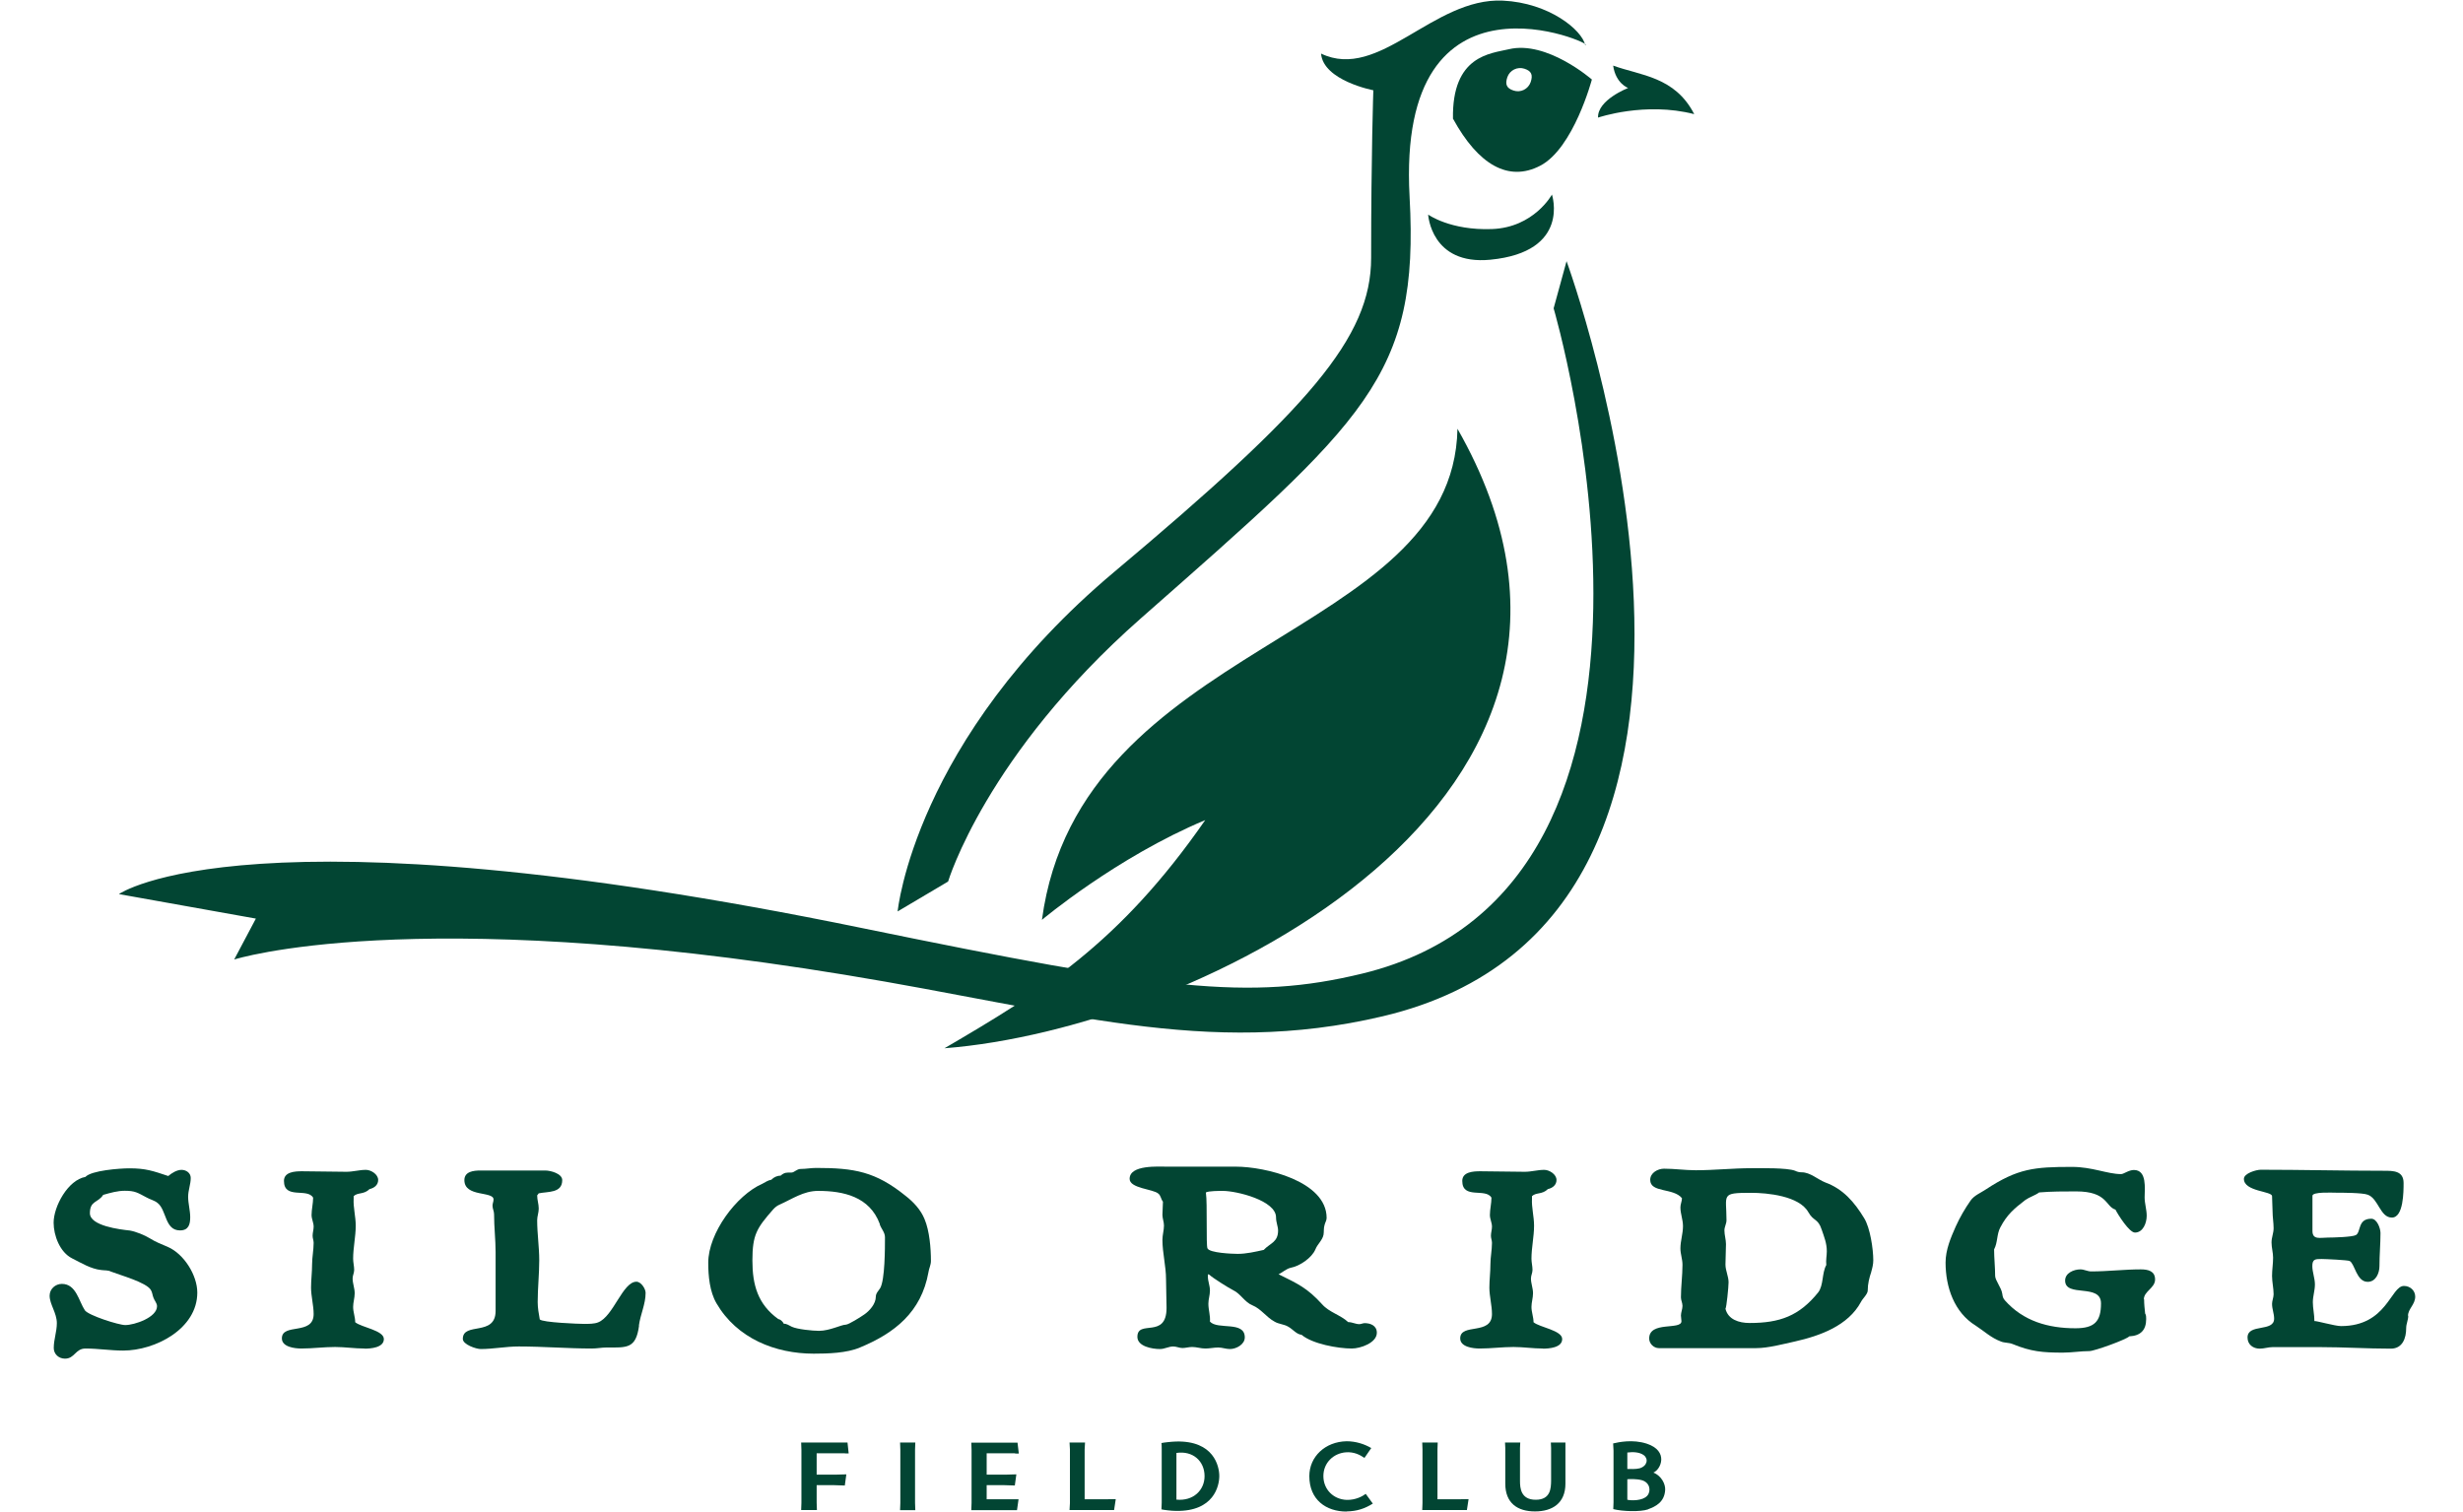
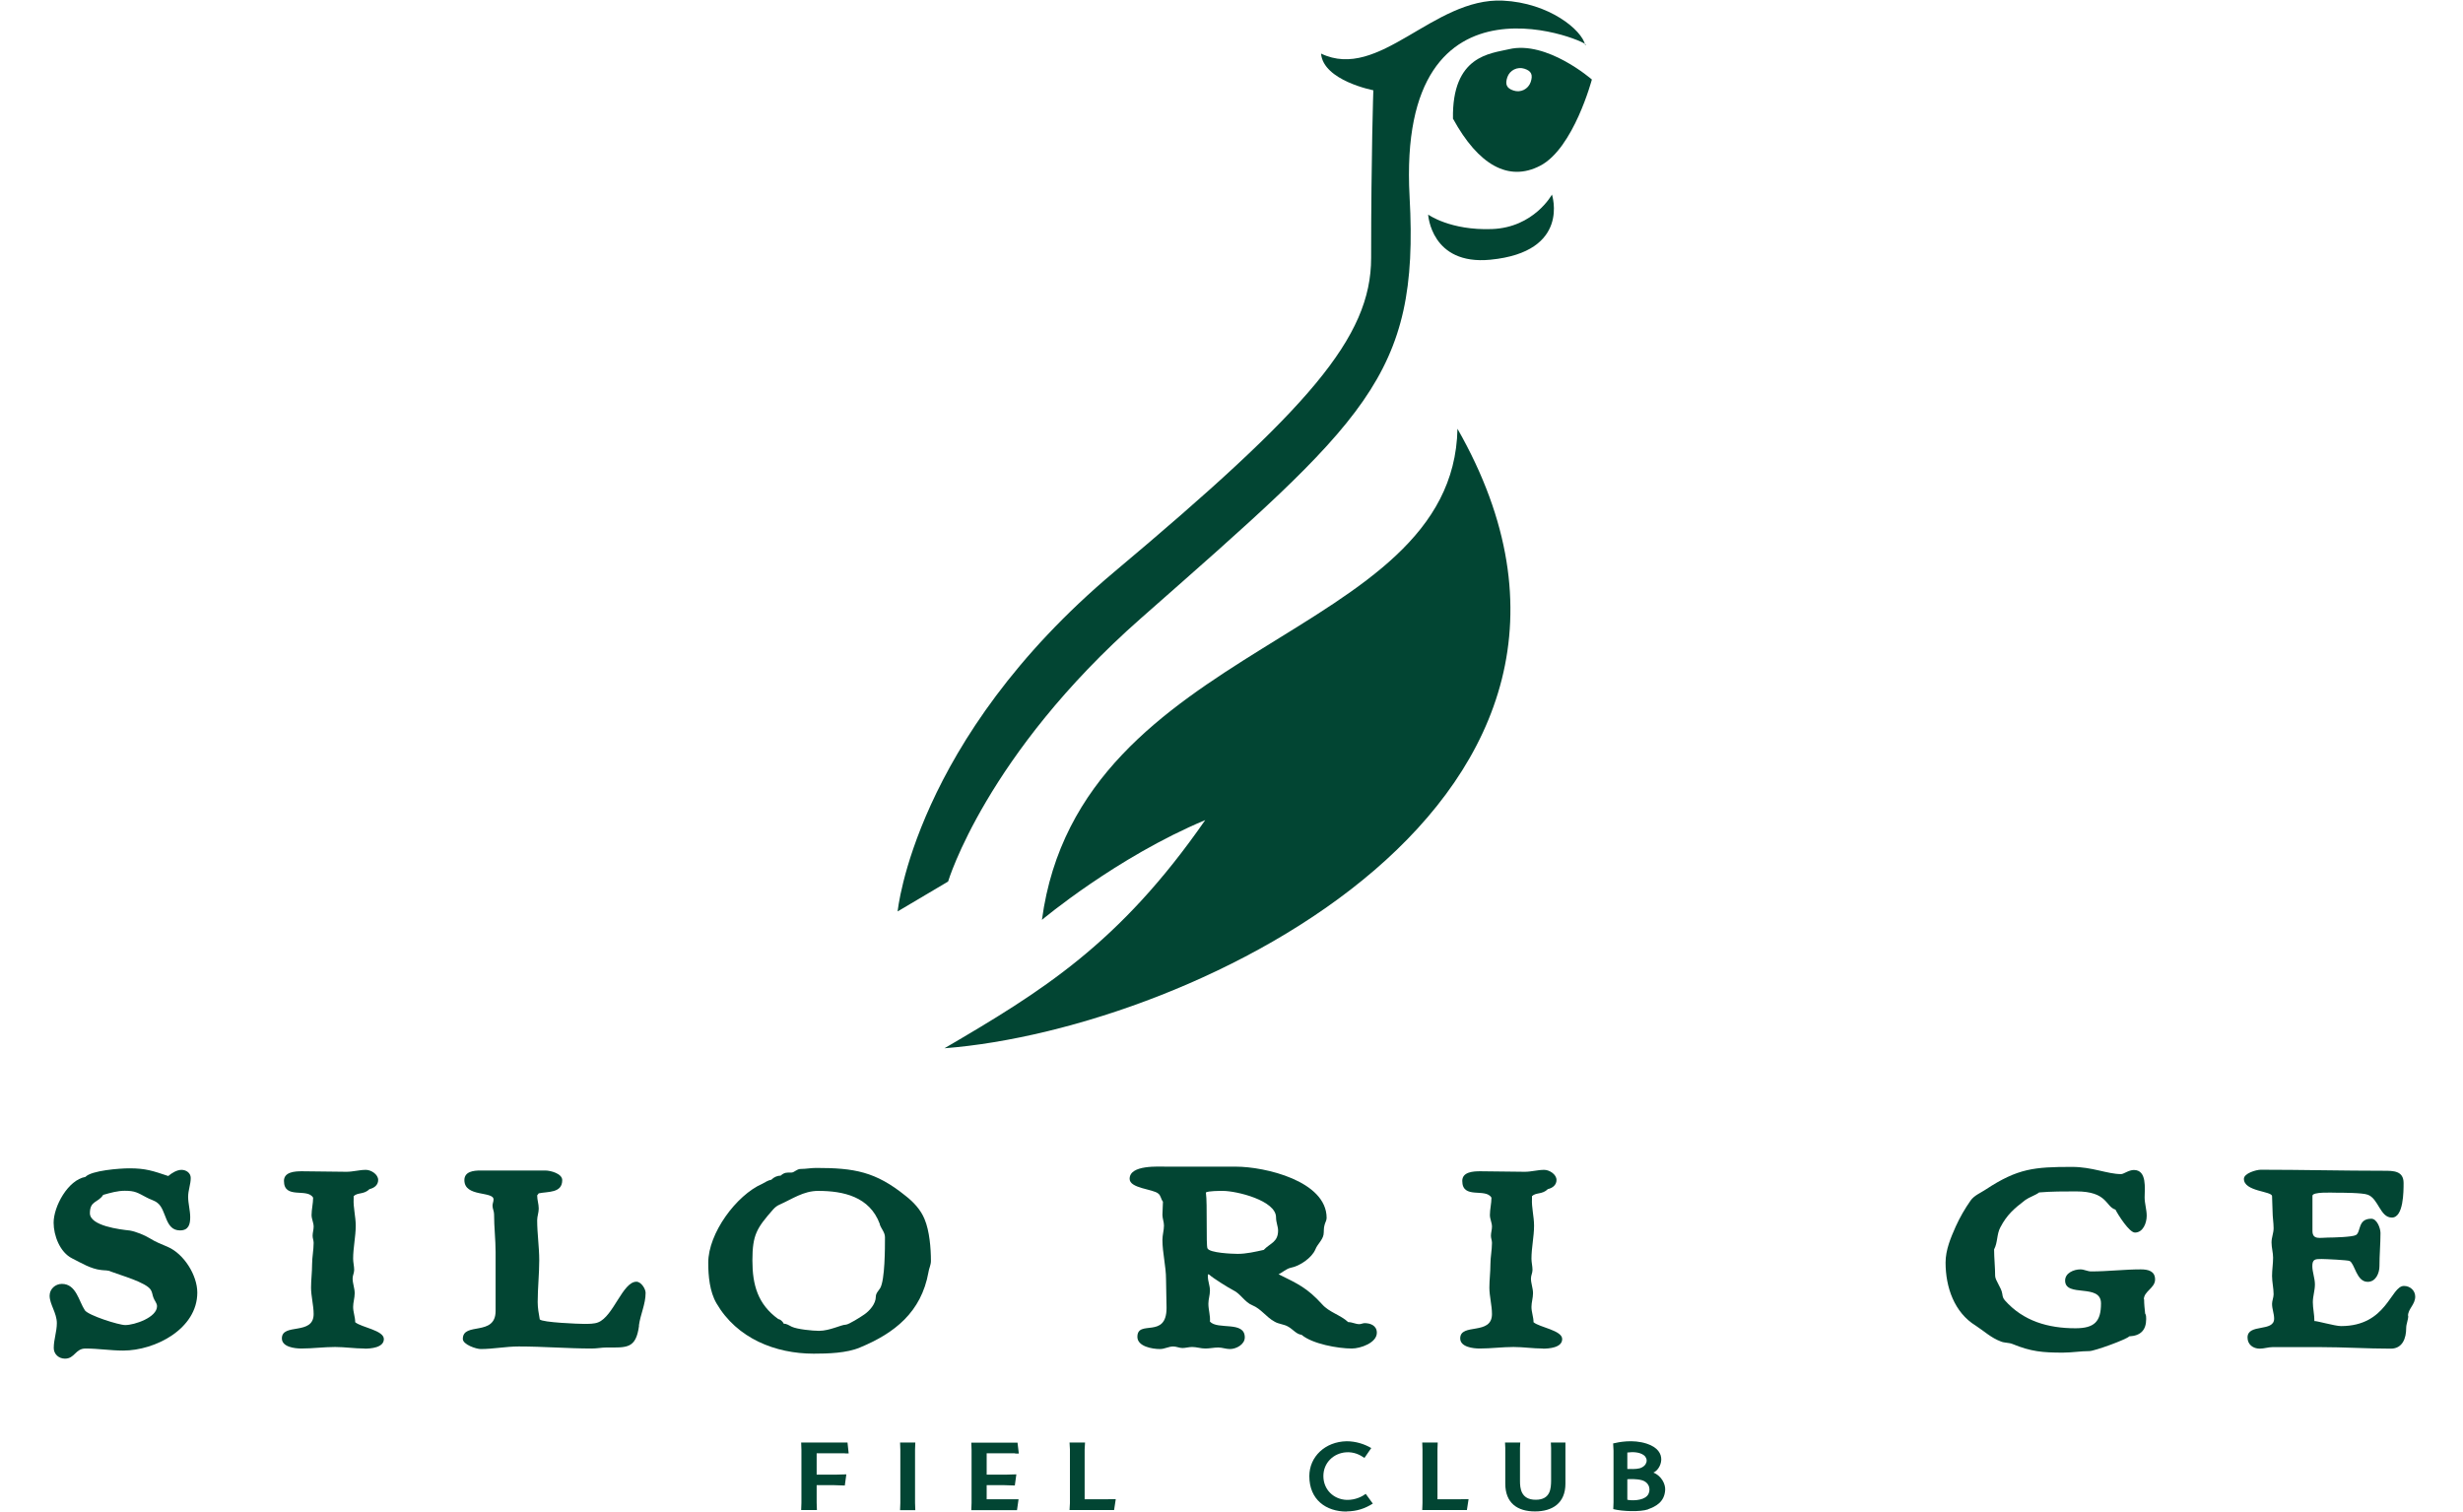
<svg xmlns="http://www.w3.org/2000/svg" viewBox="0 0 114 70" fill="none">
  <path d="M39.108 67.279H37.799V68.265H38.737C38.833 68.265 39.126 68.253 39.173 68.253L39.102 68.77C39.018 68.764 38.689 68.752 38.558 68.752H37.799V69.565L37.811 69.904H37.082L37.094 69.571V67.119L37.082 66.781H39.227L39.281 67.285H39.114L39.108 67.279Z" fill="#024533" />
  <path d="M41.66 69.904L41.672 69.577V67.113L41.66 66.781H42.365L42.353 67.107V69.571L42.365 69.91H41.66V69.904Z" fill="#024533" />
  <path d="M46.983 67.279H45.668V68.265H46.606C46.702 68.265 46.995 68.253 47.042 68.253L46.971 68.769C46.887 68.764 46.558 68.752 46.427 68.752H45.668V69.405H47.144L47.072 69.91H44.957L44.969 69.577V67.125L44.957 66.786H47.096L47.156 67.291H46.989L46.983 67.279Z" fill="#024533" />
  <path d="M51.565 69.904H49.504L49.522 69.583V67.101L49.504 66.781H50.221L50.203 67.095V69.405H51.279C51.398 69.405 51.631 69.399 51.643 69.399L51.565 69.91V69.904Z" fill="#024533" />
-   <path d="M54.433 69.945C54.224 69.945 53.847 69.898 53.758 69.874C53.758 69.839 53.77 69.559 53.77 69.559V67.119C53.77 67.119 53.77 66.846 53.758 66.804C53.847 66.781 54.224 66.739 54.433 66.733C56.184 66.686 56.435 67.879 56.435 68.33C56.435 68.782 56.19 69.975 54.433 69.945ZM54.451 67.262V69.423C55.24 69.5 55.753 68.978 55.753 68.336C55.753 67.636 55.21 67.149 54.451 67.262Z" fill="#024533" />
  <path d="M62.322 69.975C61.378 69.975 60.602 69.429 60.602 68.336C60.602 67.434 61.337 66.739 62.328 66.721C62.747 66.721 63.147 66.846 63.469 67.036L63.153 67.493C62.944 67.345 62.663 67.208 62.304 67.232C61.713 67.274 61.253 67.725 61.253 68.331C61.253 68.96 61.725 69.411 62.328 69.435C62.741 69.447 63.063 69.269 63.213 69.156L63.541 69.607C63.171 69.839 62.8 69.963 62.328 69.969L62.322 69.975Z" fill="#024533" />
  <path d="M67.889 69.904H65.828L65.84 69.583V67.101L65.828 66.781H66.545L66.533 67.095V69.405H67.609C67.728 69.405 67.967 69.399 67.973 69.399L67.895 69.91L67.889 69.904Z" fill="#024533" />
  <path d="M72.456 67.03V68.681C72.456 69.589 71.853 69.969 71.046 69.969C70.24 69.969 69.672 69.589 69.672 68.681V67.03L69.66 66.781H70.365L70.353 67.03V68.556C70.353 68.888 70.389 69.429 71.082 69.429C71.775 69.429 71.787 68.888 71.793 68.556C71.793 68.413 71.793 67.03 71.793 67.03L71.781 66.781H72.456V67.03Z" fill="#024533" />
  <path d="M76.283 69.874C75.913 69.999 75.088 69.969 74.67 69.862L74.682 69.547V67.154L74.664 66.822C74.921 66.763 75.566 66.62 76.224 66.834C77.245 67.172 76.881 68.027 76.528 68.17C76.911 68.33 77.09 68.71 77.072 68.983C77.036 69.541 76.63 69.743 76.283 69.868V69.874ZM75.321 67.243V68.004C75.429 68.004 75.71 68.021 75.889 67.974C76.247 67.867 76.307 67.54 76.086 67.368C75.889 67.22 75.584 67.208 75.315 67.243H75.321ZM75.978 68.52C75.757 68.461 75.423 68.467 75.321 68.479V69.429C75.489 69.47 76.02 69.488 76.241 69.245C76.433 69.031 76.373 68.621 75.978 68.52Z" fill="#024533" />
  <path d="M5.709 62.523C5.117 62.523 4.549 62.428 3.958 62.428C3.486 62.428 3.462 62.897 3.008 62.897C2.721 62.897 2.488 62.69 2.488 62.404C2.488 62.007 2.631 61.65 2.631 61.253C2.631 60.783 2.297 60.38 2.297 59.982C2.297 59.673 2.56 59.436 2.865 59.436C3.528 59.436 3.647 60.237 3.928 60.659C4.095 60.896 5.493 61.342 5.798 61.342C6.222 61.342 7.268 60.991 7.268 60.469C7.268 60.326 7.149 60.214 7.101 60.071C7.053 59.952 7.053 59.834 6.981 59.715C6.772 59.364 5.559 59.032 5.135 58.866C4.992 58.794 4.848 58.818 4.687 58.794C4.215 58.747 3.761 58.468 3.337 58.254C2.769 57.969 2.482 57.191 2.482 56.603C2.482 55.849 3.145 54.626 3.952 54.484C4.233 54.181 5.559 54.086 5.989 54.086C6.748 54.086 7.077 54.205 7.788 54.442C7.955 54.3 8.188 54.157 8.403 54.157C8.618 54.157 8.828 54.3 8.828 54.531C8.828 54.834 8.708 55.095 8.708 55.404C8.708 55.713 8.804 56.039 8.804 56.348C8.804 56.675 8.732 56.96 8.332 56.96C7.621 56.96 7.716 56.016 7.292 55.689C7.149 55.57 6.933 55.523 6.772 55.428C6.366 55.214 6.252 55.125 5.774 55.125C5.44 55.125 5.111 55.22 4.776 55.315C4.537 55.689 4.161 55.576 4.161 56.164C4.161 56.752 5.559 56.918 6.007 56.965C6.288 57.013 6.694 57.179 6.927 57.322C7.19 57.488 7.471 57.601 7.758 57.72C8.517 58.046 9.132 59.038 9.132 59.839C9.132 61.514 7.19 62.523 5.697 62.523H5.709Z" fill="#024533" />
  <path d="M16.859 62.428C16.411 62.428 15.957 62.357 15.509 62.357C14.989 62.357 14.469 62.428 13.949 62.428C13.638 62.428 13.047 62.357 13.047 61.959C13.047 61.229 14.517 61.84 14.517 60.831C14.517 60.433 14.397 60.006 14.397 59.608C14.397 59.252 14.445 58.901 14.445 58.527C14.445 58.201 14.517 57.868 14.517 57.536C14.517 57.417 14.469 57.328 14.469 57.209C14.469 57.067 14.517 56.93 14.517 56.788C14.517 56.597 14.421 56.437 14.421 56.247C14.421 55.986 14.493 55.707 14.493 55.446C14.23 54.977 13.143 55.541 13.143 54.668C13.143 54.246 13.662 54.222 13.973 54.222C14.66 54.222 15.347 54.246 16.034 54.246C16.345 54.246 16.626 54.157 16.937 54.157C17.176 54.157 17.504 54.365 17.504 54.626C17.504 54.864 17.313 55 17.104 55.048C16.841 55.309 16.56 55.19 16.369 55.374V55.493C16.345 55.891 16.465 56.318 16.465 56.74C16.465 57.257 16.345 57.749 16.345 58.272C16.345 58.438 16.393 58.622 16.393 58.788C16.393 58.931 16.321 59.044 16.321 59.186C16.321 59.418 16.417 59.632 16.417 59.869C16.417 60.083 16.345 60.291 16.345 60.505C16.345 60.742 16.441 60.974 16.441 61.211C16.727 61.449 17.767 61.585 17.767 61.989C17.767 62.393 17.152 62.434 16.865 62.434L16.859 62.428Z" fill="#024533" />
  <path d="M29.578 61.371C29.434 62.452 29.01 62.381 28.06 62.381C27.845 62.381 27.636 62.428 27.397 62.428C26.285 62.428 25.15 62.333 24.009 62.333C23.418 62.333 22.826 62.452 22.252 62.452C22.037 62.452 21.422 62.244 21.422 61.983C21.422 61.181 22.939 61.888 22.939 60.688V57.957C22.939 57.393 22.868 56.805 22.868 56.211C22.868 56.069 22.796 55.956 22.796 55.814C22.796 55.719 22.844 55.624 22.844 55.529C22.844 55.131 21.494 55.434 21.494 54.632C21.494 54.234 21.918 54.187 22.229 54.187H25.24C25.479 54.187 26.023 54.329 26.023 54.632C26.023 55.244 25.359 55.154 24.935 55.244L24.863 55.339C24.863 55.552 24.935 55.736 24.935 55.95C24.935 56.14 24.863 56.306 24.863 56.49C24.863 57.102 24.959 57.737 24.959 58.349C24.959 58.961 24.887 59.643 24.887 60.279C24.887 60.54 24.935 60.819 24.983 61.08C25.102 61.223 26.781 61.288 27.044 61.288C27.235 61.288 27.516 61.288 27.684 61.217C28.395 60.938 28.819 59.335 29.458 59.335C29.673 59.335 29.882 59.661 29.882 59.851C29.882 60.374 29.643 60.843 29.572 61.359L29.578 61.371Z" fill="#024533" />
  <path d="M42.974 58.895C42.64 60.754 41.397 61.721 39.802 62.381C39.192 62.642 38.314 62.666 37.663 62.666C35.882 62.666 34.108 61.959 33.164 60.338C32.847 59.798 32.781 59.067 32.781 58.456C32.781 57.09 34.084 55.327 35.279 54.804C35.416 54.733 35.548 54.638 35.703 54.614C35.816 54.495 35.978 54.424 36.133 54.424C36.312 54.264 36.426 54.282 36.629 54.282C36.767 54.282 36.874 54.115 37.059 54.115C37.304 54.115 37.531 54.068 37.776 54.068C39.533 54.068 40.525 54.234 41.917 55.362C42.276 55.641 42.616 55.998 42.795 56.443C43.022 56.983 43.088 57.785 43.088 58.373C43.088 58.563 42.998 58.723 42.974 58.889V58.895ZM40.722 56.663C40.25 55.392 39.031 55.131 37.866 55.131C37.191 55.131 36.671 55.505 36.085 55.766C35.972 55.813 35.882 55.885 35.793 55.98C35.028 56.852 34.825 57.155 34.825 58.355C34.825 59.483 35.076 60.38 36.02 61.062C36.133 61.086 36.199 61.157 36.265 61.252V61.276C36.402 61.276 36.51 61.347 36.647 61.419C36.892 61.537 37.615 61.609 37.908 61.609C38.404 61.609 38.941 61.324 39.145 61.324C39.282 61.324 39.862 60.95 39.999 60.855C40.244 60.688 40.537 60.362 40.537 60.029C40.537 59.863 40.674 59.744 40.74 59.631C40.961 59.251 40.961 57.773 40.961 57.28C40.961 57.042 40.782 56.882 40.716 56.669L40.722 56.663Z" fill="#024533" />
  <path d="M62.568 62.428C61.929 62.428 60.74 62.215 60.244 61.793C60.005 61.769 59.843 61.538 59.628 61.419C59.437 61.3 59.18 61.3 58.989 61.181C58.607 60.974 58.374 60.594 57.967 60.427C57.609 60.285 57.424 59.887 57.065 59.721C56.874 59.626 56.121 59.157 55.978 59.014L55.906 58.99V59.086C55.906 59.323 56.002 59.507 56.002 59.745C56.002 59.958 55.93 60.142 55.93 60.356C55.93 60.641 56.026 60.897 56.002 61.181C56.36 61.579 57.615 61.134 57.615 61.912C57.615 62.244 57.215 62.452 56.928 62.452C56.736 62.452 56.575 62.381 56.384 62.381C56.193 62.381 55.984 62.428 55.792 62.428C55.577 62.428 55.386 62.357 55.177 62.357C55.034 62.357 54.866 62.405 54.729 62.405C54.592 62.405 54.448 62.333 54.305 62.333C54.09 62.333 53.904 62.452 53.689 62.452C53.331 62.452 52.644 62.333 52.644 61.888C52.644 61.063 53.994 62.007 53.994 60.546C53.994 60.101 53.97 59.673 53.97 59.228C53.97 58.616 53.803 58.005 53.803 57.393C53.803 57.179 53.874 56.948 53.874 56.734C53.874 56.568 53.803 56.402 53.803 56.241C53.803 56.028 53.827 55.837 53.827 55.63C53.731 55.511 53.731 55.345 53.612 55.256C53.373 55.042 52.285 55.018 52.285 54.573C52.285 53.914 53.612 54.009 54.06 54.009H57.209C58.535 54.009 61.403 54.668 61.403 56.384C61.403 56.503 61.331 56.598 61.307 56.71C61.26 56.853 61.283 57.013 61.26 57.156C61.212 57.417 60.973 57.601 60.883 57.839C60.716 58.236 60.148 58.616 59.748 58.688C59.533 58.735 59.371 58.901 59.18 58.99C60.083 59.436 60.507 59.626 61.194 60.38C61.522 60.754 62.048 60.873 62.401 61.205C62.592 61.205 62.735 61.3 62.921 61.3C62.992 61.3 63.088 61.253 63.16 61.253C63.44 61.253 63.727 61.371 63.727 61.698C63.727 62.167 62.968 62.428 62.568 62.428ZM59.061 56.354C59.061 55.576 57.238 55.131 56.599 55.131C56.432 55.131 55.936 55.131 55.816 55.202V55.226C55.888 55.695 55.816 57.648 55.888 57.791C55.984 58.005 57.047 58.046 57.286 58.046C57.687 58.046 58.093 57.951 58.493 57.862C58.78 57.553 59.156 57.512 59.156 56.966C59.156 56.776 59.061 56.592 59.061 56.354Z" fill="#024533" />
  <path d="M71.404 62.428C70.956 62.428 70.502 62.357 70.054 62.357C69.534 62.357 69.008 62.428 68.488 62.428C68.177 62.428 67.586 62.357 67.586 61.959C67.586 61.229 69.056 61.84 69.056 60.831C69.056 60.433 68.936 60.006 68.936 59.608C68.936 59.252 68.984 58.901 68.984 58.527C68.984 58.201 69.056 57.868 69.056 57.536C69.056 57.417 69.008 57.328 69.008 57.209C69.008 57.067 69.056 56.93 69.056 56.788C69.056 56.597 68.96 56.437 68.96 56.247C68.96 55.986 69.032 55.707 69.032 55.446C68.769 54.977 67.681 55.541 67.681 54.668C67.681 54.246 68.201 54.222 68.512 54.222C69.199 54.222 69.886 54.246 70.573 54.246C70.884 54.246 71.165 54.157 71.476 54.157C71.715 54.157 72.043 54.365 72.043 54.626C72.043 54.864 71.852 55 71.643 55.048C71.38 55.309 71.099 55.19 70.908 55.374V55.493C70.884 55.891 71.004 56.318 71.004 56.74C71.004 57.257 70.884 57.749 70.884 58.272C70.884 58.438 70.932 58.622 70.932 58.788C70.932 58.931 70.86 59.044 70.86 59.186C70.86 59.418 70.956 59.632 70.956 59.869C70.956 60.083 70.884 60.291 70.884 60.505C70.884 60.742 70.98 60.974 70.98 61.211C71.26 61.449 72.306 61.585 72.306 61.989C72.306 62.393 71.691 62.434 71.404 62.434V62.428Z" fill="#024533" />
-   <path d="M86.615 58.871C86.519 59.156 86.448 59.435 86.448 59.744C86.448 59.91 86.209 60.118 86.137 60.267C85.545 61.371 84.243 61.84 83.078 62.102C82.534 62.22 81.847 62.41 81.279 62.41H76.78C76.541 62.41 76.332 62.197 76.332 61.965C76.332 61.14 77.826 61.591 77.826 61.163C77.826 61.068 77.802 60.997 77.802 60.902C77.802 60.76 77.874 60.599 77.874 60.457C77.874 60.314 77.802 60.196 77.802 60.059C77.802 59.56 77.874 59.044 77.874 58.551C77.874 58.289 77.778 58.052 77.778 57.797C77.778 57.446 77.897 57.114 77.897 56.764C77.897 56.455 77.778 56.199 77.778 55.891C77.778 55.748 77.85 55.606 77.85 55.469C77.449 54.976 76.38 55.232 76.38 54.62C76.38 54.293 76.732 54.103 77.019 54.103C77.515 54.103 77.987 54.175 78.489 54.175C79.343 54.175 80.222 54.08 81.07 54.08C81.518 54.08 82.707 54.056 83.084 54.198C83.179 54.246 83.275 54.27 83.388 54.27C83.789 54.27 84.123 54.596 84.482 54.739C85.312 55.042 85.832 55.653 86.28 56.389C86.561 56.835 86.705 57.826 86.705 58.343C86.705 58.533 86.657 58.717 86.609 58.883L86.615 58.871ZM84.315 56.918C84.147 56.401 83.938 56.544 83.699 56.116C83.275 55.362 81.805 55.22 81.046 55.22C79.624 55.22 79.911 55.291 79.911 56.49C79.911 56.651 79.815 56.793 79.815 56.959C79.815 57.173 79.887 57.387 79.887 57.595C79.887 57.904 79.863 58.23 79.863 58.539C79.863 58.824 80.007 59.079 80.007 59.364C80.007 59.572 79.911 60.54 79.863 60.587C79.983 61.08 80.479 61.246 80.981 61.246C82.379 61.246 83.275 60.92 84.153 59.833C84.41 59.501 84.321 58.937 84.53 58.563C84.506 58.325 84.554 58.141 84.554 57.927C84.554 57.553 84.434 57.268 84.315 56.918Z" fill="#024533" />
  <path d="M99.24 60.148C99.24 60.362 99.264 60.593 99.288 60.807C99.336 60.878 99.336 60.973 99.336 61.062C99.336 61.579 99.073 61.84 98.553 61.864C98.434 62.006 96.94 62.547 96.707 62.547C96.307 62.547 95.9 62.618 95.476 62.618C94.55 62.618 94.006 62.571 93.152 62.22C92.984 62.149 92.775 62.173 92.608 62.101C92.16 61.935 91.849 61.632 91.449 61.371C90.451 60.76 90.051 59.584 90.051 58.45C90.051 57.862 90.29 57.298 90.523 56.775C90.714 56.354 90.947 55.95 91.21 55.576C91.377 55.338 91.682 55.22 91.921 55.059C93.391 54.092 94.15 54.02 95.9 54.02C96.85 54.02 97.537 54.353 98.177 54.353C98.296 54.353 98.529 54.163 98.768 54.163C99.384 54.163 99.264 55.036 99.264 55.433C99.264 55.712 99.36 55.998 99.36 56.282C99.36 56.615 99.192 57.06 98.816 57.06C98.553 57.06 98.033 56.235 97.914 55.998C97.442 55.855 97.561 55.154 96.091 55.154C95.524 55.154 94.95 55.154 94.383 55.202C94.191 55.344 93.934 55.416 93.743 55.552C93.224 55.95 92.889 56.235 92.584 56.823C92.417 57.132 92.465 57.529 92.297 57.838C92.297 58.236 92.345 58.663 92.345 59.061C92.345 59.275 92.632 59.602 92.674 59.887C92.698 60.029 92.698 60.077 92.793 60.195C93.648 61.163 94.807 61.49 96.062 61.49C96.94 61.49 97.245 61.181 97.245 60.338C97.245 59.394 95.584 60.083 95.584 59.281C95.584 58.931 95.984 58.764 96.295 58.764C96.462 58.764 96.623 58.859 96.79 58.859C97.549 58.859 98.332 58.764 99.085 58.764C99.419 58.764 99.748 58.836 99.748 59.233C99.748 59.631 99.228 59.774 99.228 60.154L99.24 60.148Z" fill="#024533" />
  <path d="M111.466 60.903C111.466 61.116 111.37 61.276 111.37 61.49C111.37 61.936 111.209 62.434 110.659 62.434C109.571 62.434 108.478 62.363 107.391 62.363H105.186C104.995 62.363 104.786 62.434 104.594 62.434C104.284 62.434 104.027 62.244 104.027 61.918C104.027 61.259 105.258 61.68 105.258 61.045C105.258 60.813 105.162 60.6 105.162 60.362C105.162 60.22 105.234 60.059 105.234 59.917C105.234 59.632 105.162 59.353 105.162 59.068C105.162 58.783 105.21 58.504 105.21 58.224C105.21 57.987 105.138 57.755 105.138 57.518C105.138 57.281 105.234 57.09 105.234 56.859C105.234 56.604 105.186 56.342 105.186 56.081C105.186 55.843 105.162 55.612 105.162 55.374C105.162 55.137 103.859 55.167 103.859 54.573C103.859 54.318 104.427 54.151 104.642 54.151C106.536 54.151 108.454 54.199 110.348 54.199C110.772 54.199 111.25 54.199 111.25 54.763C111.25 55.161 111.25 56.366 110.707 56.366C110.163 56.366 110.091 55.493 109.595 55.309C109.356 55.214 108.388 55.214 108.102 55.214C107.934 55.214 107.032 55.167 107.032 55.357V56.984C107.032 57.411 107.391 57.292 107.743 57.292C107.982 57.292 108.884 57.269 109.046 57.174C109.285 57.031 109.117 56.419 109.757 56.419C110.02 56.419 110.181 56.865 110.181 57.079C110.181 57.595 110.133 58.094 110.133 58.611C110.133 58.937 109.966 59.341 109.589 59.341C109.07 59.341 108.998 58.516 108.759 58.379C108.687 58.331 107.618 58.284 107.456 58.284C107.17 58.284 107.026 58.284 107.026 58.611C107.026 58.89 107.146 59.175 107.146 59.46C107.146 59.745 107.05 60.006 107.05 60.285C107.05 60.564 107.122 60.849 107.122 61.158C107.193 61.134 108.072 61.389 108.353 61.389C110.486 61.389 110.647 59.531 111.268 59.531C111.555 59.531 111.788 59.745 111.788 60.024C111.788 60.398 111.454 60.588 111.454 60.92L111.466 60.903Z" fill="#024533" />
-   <path fill-rule="evenodd" clip-rule="evenodd" d="M72.507 12.094L71.91 14.273C71.91 14.273 79.755 41.017 63.049 45.072C57.827 46.337 53.806 45.82 39.932 42.97C11.509 37.127 5.504 41.391 5.504 41.391L11.843 42.525L10.839 44.419C10.839 44.419 18.971 41.824 39.095 45.125C49.276 46.794 55.831 48.973 63.993 47.049C83.65 42.412 72.507 12.088 72.507 12.088V12.094Z" fill="#024533" />
  <path d="M73.37 2.083C73.22 1.389 71.703 0.13 69.558 0.029C66.331 -0.12 63.839 3.77 61.145 2.481C61.246 3.734 63.565 4.179 63.565 4.179C63.565 4.179 63.463 7.107 63.463 11.94C63.463 15.633 60.577 18.917 51.573 26.475C42.312 34.254 41.547 42.193 41.547 42.193L43.883 40.809C43.883 40.809 45.634 34.943 52.798 28.631C63.188 19.481 65.704 17.438 65.243 9.114C64.622 -2.156 73.967 2.125 73.376 2.077L73.37 2.083Z" fill="#024533" />
  <path d="M67.251 5.503C67.197 2.558 68.996 2.481 69.838 2.279C71.595 1.858 73.68 3.681 73.68 3.681C73.68 3.681 72.832 6.869 71.29 7.671C69.82 8.437 68.422 7.629 67.257 5.503H67.251ZM69.767 3.574C69.659 3.9 69.725 4.084 70.053 4.191C70.382 4.304 70.735 4.126 70.848 3.799C70.956 3.473 70.89 3.289 70.561 3.182C70.233 3.075 69.88 3.247 69.767 3.574Z" fill="#024533" />
  <path d="M67.459 19.849C77.246 37.003 55.336 47.631 43.715 48.528C48.208 45.898 51.805 43.701 55.784 37.965C51.679 39.681 48.226 42.584 48.226 42.584C49.971 29.605 67.268 29.646 67.459 19.849Z" fill="#024533" />
-   <path d="M74.671 3.039C75.919 3.497 77.521 3.538 78.417 5.284C76.14 4.696 73.966 5.444 73.966 5.444C73.93 4.625 75.358 4.073 75.358 4.073C75.358 4.073 74.784 3.871 74.665 3.039H74.671Z" fill="#024533" />
  <path d="M66.102 9.933C66.102 9.933 66.233 12.29 68.981 12.023C72.716 11.661 71.832 9.007 71.832 9.007C71.832 9.007 71.001 10.533 69.053 10.604C67.123 10.675 66.102 9.933 66.102 9.933Z" fill="#024533" />
</svg>